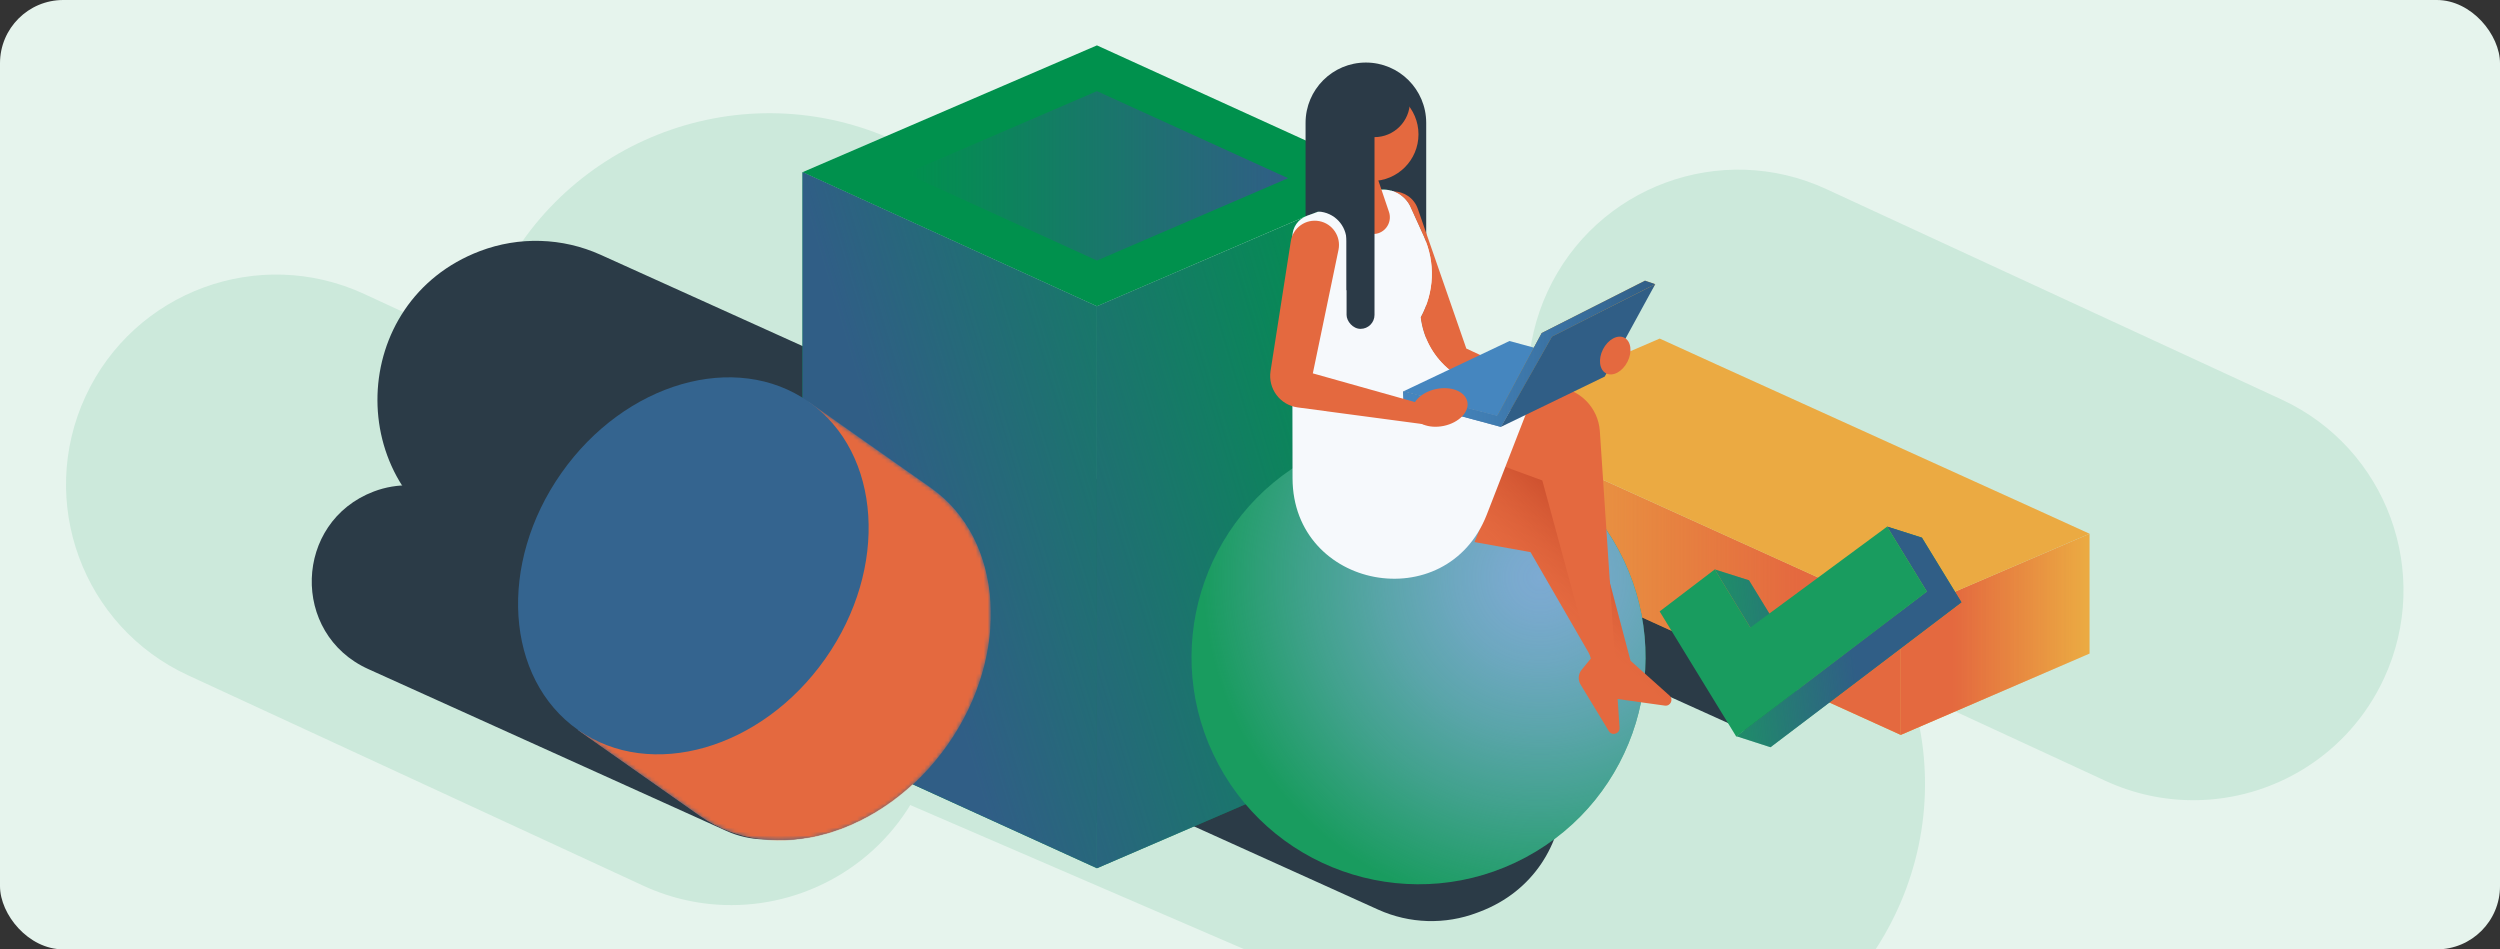
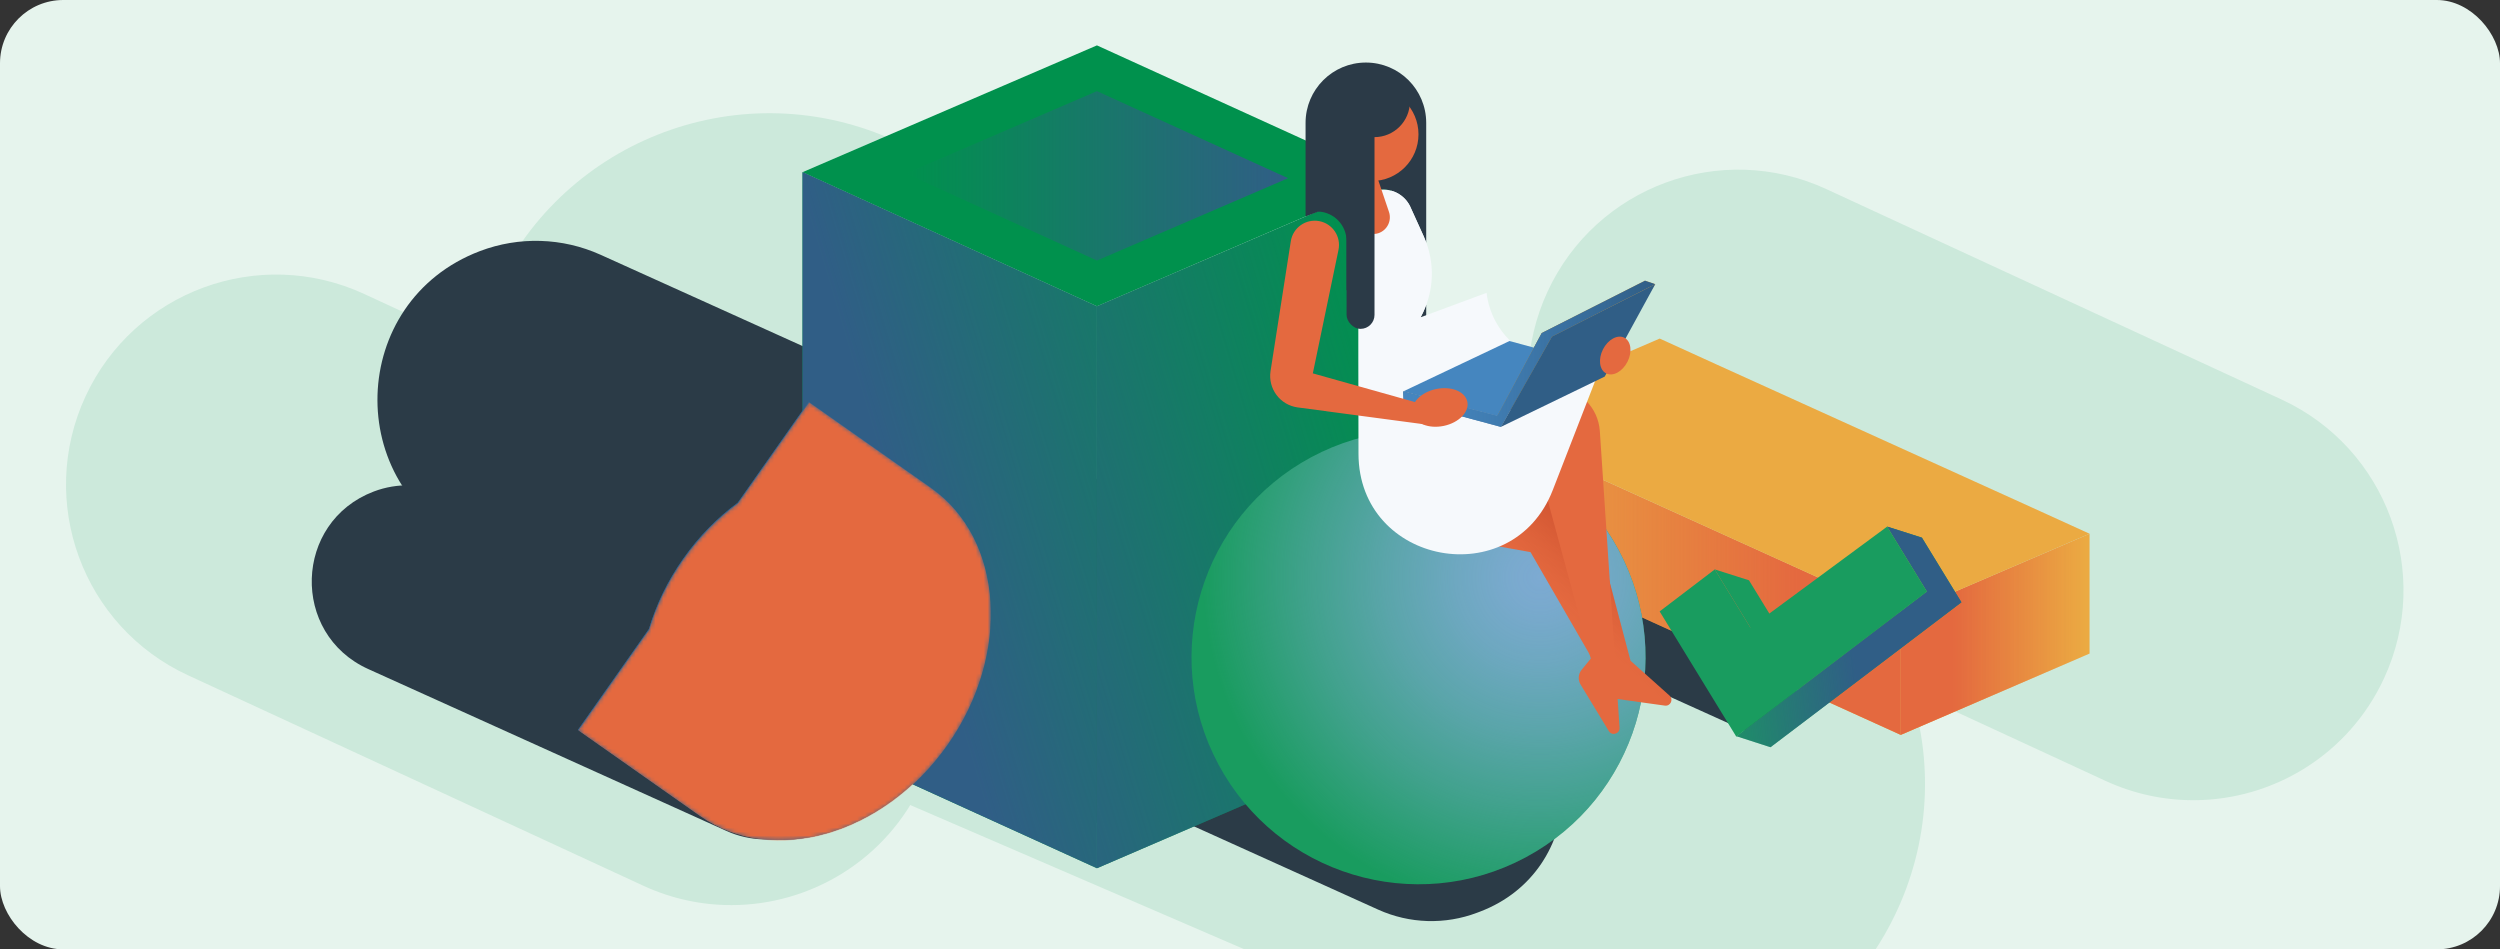
<svg xmlns="http://www.w3.org/2000/svg" xmlns:xlink="http://www.w3.org/1999/xlink" id="uuid-c18dfd4e-f09d-403d-b4cc-fb0d36f3df73" data-name="Mockup Editable" viewBox="0 0 632 240">
  <rect x="0" y="0" width="632" height="240" fill="#333333" stroke="none" />
  <defs>
    <clipPath id="uuid-0d876a31-0965-4fd2-9e6e-8a4efaeafc43">
      <rect x="0" width="632" height="240" rx="16" ry="16" fill="none" />
    </clipPath>
    <linearGradient id="uuid-72a2ee26-074a-4877-aa38-c9871c2269fd" x1="527.392" y1="160.356" x2="484.449" y2="160.356" gradientUnits="userSpaceOnUse">
      <stop offset="0" stop-color="#e4693f" stop-opacity="0" />
      <stop offset=".784" stop-color="#e4693f" />
      <stop offset=".998" stop-color="#e4693f" />
    </linearGradient>
    <linearGradient id="uuid-bc4b92b8-e74e-47a3-8749-5703bd369892" x1="372.057" y1="145.967" x2="476.996" y2="145.967" xlink:href="#uuid-72a2ee26-074a-4877-aa38-c9871c2269fd" />
    <linearGradient id="uuid-c0713344-4485-4be2-807e-62a40fff46ff" x1="485.196" y1="168.293" x2="417.487" y2="163.085" gradientTransform="translate(-13.416 77.28) rotate(-10.101)" gradientUnits="userSpaceOnUse">
      <stop offset=".379" stop-color="#305e86" />
      <stop offset="1" stop-color="#305e86" stop-opacity="0" />
    </linearGradient>
    <linearGradient id="uuid-548cef23-90a8-474f-80ab-e2091ac167d7" x1="485.438" y1="165.139" x2="417.729" y2="159.93" xlink:href="#uuid-c0713344-4485-4be2-807e-62a40fff46ff" />
    <linearGradient id="uuid-8c1dda96-0328-4651-b7e8-6dcb516f0bb9" x1="228.984" y1="44.451" x2="325.625" y2="44.451" gradientUnits="userSpaceOnUse">
      <stop offset="0" stop-color="#305e86" stop-opacity="0" />
      <stop offset="1" stop-color="#305e86" />
    </linearGradient>
    <linearGradient id="uuid-ae359ee6-1efa-4012-9478-5c7ef816afae" x1="362.193" y1="118.17" x2="239.621" y2="154.837" xlink:href="#uuid-8c1dda96-0328-4651-b7e8-6dcb516f0bb9" />
    <linearGradient id="uuid-9ba3712c-7761-4a19-a3c7-8dfc9cd07dc8" x1="349.435" y1="98.8" x2="228.482" y2="134.983" xlink:href="#uuid-8c1dda96-0328-4651-b7e8-6dcb516f0bb9" />
    <radialGradient id="uuid-d2be590e-19f5-40dc-ac4b-00e59fc0b7c7" cx="-1013.411" cy="-6553.631" fx="-1013.411" fy="-6553.631" r="31.72" gradientTransform="translate(10906.396 -14225.876) rotate(-135.061) scale(2.687)" gradientUnits="userSpaceOnUse">
      <stop offset=".002" stop-color="#7daad2" />
      <stop offset=".1" stop-color="#7daad2" stop-opacity=".957" />
      <stop offset=".259" stop-color="#7daad2" stop-opacity=".841" />
      <stop offset=".461" stop-color="#7daad2" stop-opacity=".652" />
      <stop offset=".696" stop-color="#7daad2" stop-opacity=".389" />
      <stop offset=".957" stop-color="#7daad2" stop-opacity=".058" />
      <stop offset="1" stop-color="#7daad2" stop-opacity="0" />
    </radialGradient>
    <linearGradient id="uuid-3b616fd1-ca70-4b1e-9460-df97cd08c2e4" x1="415.047" y1="130.36" x2="394.122" y2="153.009" gradientUnits="userSpaceOnUse">
      <stop offset="0" stop-color="#bf4124" />
      <stop offset=".255" stop-color="#bf4124" stop-opacity=".671" />
      <stop offset=".507" stop-color="#bf4124" stop-opacity=".383" />
      <stop offset=".724" stop-color="#bf4124" stop-opacity=".174" />
      <stop offset=".895" stop-color="#bf4124" stop-opacity=".047" />
      <stop offset="1" stop-color="#bf4124" stop-opacity="0" />
    </linearGradient>
    <linearGradient id="uuid-324aa4d2-abb0-42d2-bcc2-9a2a801338ad" x1="354.746" y1="89.448" x2="418.458" y2="89.448" gradientUnits="userSpaceOnUse">
      <stop offset="0" stop-color="#4586bf" />
      <stop offset=".105" stop-color="#4586bf" stop-opacity=".953" />
      <stop offset=".276" stop-color="#4586bf" stop-opacity=".826" />
      <stop offset=".492" stop-color="#4586bf" stop-opacity=".618" />
      <stop offset=".745" stop-color="#4586bf" stop-opacity=".329" />
      <stop offset="1" stop-color="#4586bf" stop-opacity="0" />
    </linearGradient>
    <filter id="uuid-97f88a98-9939-4664-9e2b-b0cf3f0b5d9d" x="146.207" y="101.717" width="104.28" height="110.788" color-interpolation-filters="sRGB" filterUnits="userSpaceOnUse">
      <feColorMatrix result="cm" values="-1 0 0 0 1 0 -1 0 0 1 0 0 -1 0 1 0 0 0 1 0" />
    </filter>
    <linearGradient id="uuid-b51859a3-fde5-4f2a-8fe8-a6e2f4563b4a" x1="7048.524" y1="-6950.779" x2="7151.894" y2="-6950.779" gradientTransform="translate(9975.662 -1643.301) rotate(125.12) scale(1 -1)" gradientUnits="userSpaceOnUse">
      <stop offset="0" stop-color="#fff" />
      <stop offset=".055" stop-color="#cbcbcb" />
      <stop offset=".119" stop-color="#959595" />
      <stop offset=".185" stop-color="#686868" />
      <stop offset=".25" stop-color="#424242" />
      <stop offset=".314" stop-color="#252525" />
      <stop offset=".377" stop-color="#101010" />
      <stop offset=".44" stop-color="#040404" />
      <stop offset=".5" stop-color="#000" />
      <stop offset=".56" stop-color="#040404" />
      <stop offset=".623" stop-color="#101010" />
      <stop offset=".686" stop-color="#252525" />
      <stop offset=".75" stop-color="#424242" />
      <stop offset=".815" stop-color="#686868" />
      <stop offset=".88" stop-color="#959595" />
      <stop offset=".945" stop-color="#cbcbcb" />
      <stop offset="1" stop-color="#fff" />
    </linearGradient>
    <mask id="uuid-9c40e35a-b020-4614-808f-87fe7a5d1c31" data-name="mask" x="146.207" y="101.717" width="104.28" height="110.788" maskUnits="userSpaceOnUse">
      <g filter="url(#uuid-97f88a98-9939-4664-9e2b-b0cf3f0b5d9d)">
        <path d="M164.149,159.147c1.806-6.073,4.685-12.106,8.663-17.762,3.978-5.656,8.682-10.405,13.787-14.158l17.942-25.51,30.799,21.662c18.425,12.959,20.303,42.03,4.194,64.934-16.108,22.903-44.103,30.965-62.528,18.006l-30.799-21.662,17.942-25.51Z" fill="url(#uuid-b51859a3-fde5-4f2a-8fe8-a6e2f4563b4a)" mix-blend-mode="multiply" />
      </g>
    </mask>
  </defs>
  <g clip-path="url(#uuid-0d876a31-0965-4fd2-9e6e-8a4efaeafc43)">
    <rect x="0" width="632" height="240" rx="16" ry="16" fill="#e6f4ed" />
    <g>
      <path d="M410.451,274.512c-10.165.027-20.498-1.986-30.426-6.272l-215.811-93.172c-38.709-16.712-56.541-61.639-39.829-100.348,16.711-38.708,61.639-56.54,100.348-39.829l215.811,93.173c38.709,16.712,56.541,61.639,39.829,100.348-12.425,28.781-40.453,46.022-69.922,46.101Z" fill="#cce9db" />
      <path d="M554.608,202.294c-7.502.02-15.127-1.557-22.385-4.912l-115.085-53.194c-26.618-12.303-38.221-43.855-25.918-70.472,12.303-26.616,43.852-38.221,70.471-25.918l115.085,53.195c26.618,12.303,38.221,43.855,25.918,70.472-8.948,19.358-28.078,30.776-48.086,30.83Z" fill="#cce9db" />
      <path d="M184.99,228.813c-7.502.02-15.127-1.557-22.385-4.912l-115.085-53.194c-26.618-12.303-38.221-43.855-25.918-70.472,12.303-26.616,43.852-38.221,70.471-25.918l115.085,53.195c26.618,12.303,38.221,43.855,25.918,70.472-8.948,19.358-28.078,30.776-48.086,30.83Z" fill="#cce9db" />
    </g>
    <path d="M203.969,165.954l-91.028-41.142c-5.832-2.628-12.47-2.829-18.45-.558h0c-20.241,7.688-21.096,36.005-1.357,44.901l90.525,40.915c5.832,2.628,12.47,2.829,18.45.558l.516-.196c20.05-7.616,20.898-35.666,1.344-44.478Z" fill="#2b3b47" />
    <path d="M302.192,132.367l-150.384-67.969c-9.635-4.342-20.601-4.674-30.481-.921h-0c-33.439,12.701-34.853,59.482-2.242,74.179l149.554,67.595c9.635,4.342,20.601,4.674,30.481.921l.852-.324c33.124-12.582,34.525-58.922,2.221-73.481Z" fill="#2b3b47" />
    <path d="M449.714,169.821l-32.074-14.497c-2.055-.926-4.394-.997-6.501-.197h0c-7.132,2.709-7.434,12.687-.478,15.821l31.897,14.417c2.055.926,4.394.997,6.501.197l.182-.069c7.065-2.683,7.364-12.567.474-15.672Z" fill="#2b3b47" />
    <path d="M375.963,170.187l-123.359-55.755c-7.903-3.562-16.899-3.834-25.003-.756h0c-27.43,10.419-28.589,48.792-1.839,60.848l122.677,55.447c7.903,3.562,16.899,3.834,25.003.756l.699-.265c27.172-10.321,28.32-48.333,1.822-60.276Z" fill="#2b3b47" />
    <g>
      <polygon points="480.508 185.783 480.508 160.182 480.508 155.489 528.24 134.929 528.24 165.223 480.508 185.783" fill="#ebaa42" />
      <polygon points="371.843 106.151 371.843 136.444 480.508 185.783 480.508 155.489 371.843 106.151" fill="#ebaa42" />
      <polygon points="480.508 185.783 480.508 160.182 480.508 155.489 528.24 134.929 528.24 165.223 480.508 185.783" fill="url(#uuid-72a2ee26-074a-4877-aa38-c9871c2269fd)" />
      <polygon points="371.843 106.151 371.843 136.444 480.508 185.783 480.508 155.489 371.843 106.151" fill="url(#uuid-bc4b92b8-e74e-47a3-8749-5703bd369892)" />
      <polygon points="480.508 155.489 371.843 106.151 419.575 85.591 434.019 92.17 513.63 128.274 528.24 134.929 480.508 155.489" fill="#ebaa42" />
    </g>
    <g>
      <polyline points="487.139 149.556 477.079 133.121 485.861 135.919 495.846 152.256 447.586 188.895 438.944 186.112 487.153 149.512" fill="#199c5f" />
      <polyline points="457.527 171.831 442.142 146.698 433.493 143.949 452.83 175.536" fill="#199c5f" />
      <polyline points="487.139 149.556 477.079 133.121 485.861 135.919 495.846 152.256 447.586 188.895 438.944 186.112 487.153 149.512" fill="url(#uuid-c0713344-4485-4be2-807e-62a40fff46ff)" />
-       <polyline points="457.527 171.831 442.142 146.698 433.493 143.949 452.83 175.536" fill="url(#uuid-548cef23-90a8-474f-80ab-e2091ac167d7)" />
      <polygon points="487.139 149.556 438.926 186.206 419.557 154.564 433.493 143.949 442.491 158.646 477.079 133.121 487.139 149.556" fill="#199c5f" />
    </g>
    <g>
      <polygon points="277.305 219.491 277.305 179.573 277.305 77.43 351.729 45.374 351.729 187.434 277.305 219.491" fill="#00914d" />
      <polygon points="202.88 43.529 202.88 185.589 277.305 219.491 277.305 77.43 202.88 43.529" fill="#00914d" />
      <polygon points="277.305 77.43 202.88 43.529 277.305 11.472 299.825 21.731 328.949 34.997 351.729 45.374 277.305 77.43" fill="#00914d" />
      <polygon points="277.305 65.863 228.984 43.852 277.305 23.039 291.926 29.7 310.835 38.313 325.625 45.05 277.305 65.863" fill="url(#uuid-8c1dda96-0328-4651-b7e8-6dcb516f0bb9)" />
      <polygon points="277.305 219.491 277.305 179.573 277.305 77.43 351.729 45.374 351.729 187.434 277.305 219.491" fill="url(#uuid-ae359ee6-1efa-4012-9478-5c7ef816afae)" />
      <polygon points="202.88 43.529 202.88 185.589 277.305 219.491 277.305 77.43 202.88 43.529" fill="url(#uuid-9ba3712c-7761-4a19-a3c7-8dfc9cd07dc8)" />
    </g>
    <g>
      <circle cx="358.607" cy="166.154" r="57.381" transform="translate(-35.965 188.947) rotate(-28.166)" fill="#199c5f" />
      <circle cx="358.607" cy="166.154" r="57.381" transform="translate(-35.965 188.947) rotate(-28.166)" fill="url(#uuid-d2be590e-19f5-40dc-ac4b-00e59fc0b7c7)" />
    </g>
    <g>
      <g>
        <path d="M360.546,77.039c-.397,1.079-.847,2.143-1.411,3.165.225,1.897.709,3.706,1.411,5.395v-8.56Z" fill="#2b3a47" />
        <path d="M330.358,54.571l16.671-6.176c3.608-1.337,7.645.237,9.397,3.662l3.513,7.741c.234.516.412,1.047.606,1.574v-30.312c0-8.422-6.827-15.249-15.249-15.249s-15.249,6.827-15.249,15.249v23.654c.105-.046.202-.103.311-.143Z" fill="#2b3a47" />
      </g>
-       <path d="M356.427,52.057l3.513,7.741c2.971,6.547,2.672,14.114-.806,20.406,1.209,10.187,9.837,17.865,20.095,17.883l9.057.017-1.92,4.815,8.636.387-.514-4.098-23.802-11.097-12.265-35.328c-.93-2.68-3.44-4.368-6.157-4.39,1.745.637,3.26,1.898,4.163,3.664Z" fill="#e4693f" />
      <path d="M422.053,175.843l-9.851-8.799-11.881-44.836c-1.872-6.334-6.931-11.22-13.325-12.872l-2.892-.747-11.346,28.45,14.161,2.539,19.383,33.542-.401,3.173,14.977,2.086c1.43.199,2.252-1.576,1.175-2.538Z" fill="#e4693f" />
      <path d="M422.053,175.843l-9.851-8.799-11.881-44.836c-1.872-6.334-6.931-11.22-13.325-12.872l-2.892-.747-11.346,28.45,14.161,2.539,19.383,33.542-.401,3.173,14.977,2.086c1.43.199,2.252-1.576,1.175-2.538Z" fill="url(#uuid-3b616fd1-ca70-4b1e-9460-df97cd08c2e4)" />
      <path d="M404.436,108.941c-.42-5.925-5.11-10.652-11.031-11.117l-23.082-1.815c2.697,1.327,5.723,2.074,8.906,2.079l9.057.017-7.919,19.858,9.53,3.504,12.258,45.022-2.317,2.835c-.872,1.067-.977,2.567-.262,3.744l7.137,11.758c.796,1.311,2.816.668,2.708-.862l-4.985-75.021Z" fill="#e4693f" />
-       <path d="M359.134,80.204h0s0,0,0,0c3.478-6.293,3.777-13.859.806-20.406l-3.513-7.741c-1.752-3.425-5.789-4.999-9.397-3.662l-16.671,6.176c-2.192.812-3.647,2.902-3.647,5.24v36.843c0,4.672.016,13.32.042,24.261.067,28.097,38.941,35.341,49.115,9.151l12.417-31.962-9.057-.016c-10.258-.019-18.886-7.697-20.095-17.884Z" fill="#f6f9fc" />
+       <path d="M359.134,80.204h0s0,0,0,0c3.478-6.293,3.777-13.859.806-20.406l-3.513-7.741c-1.752-3.425-5.789-4.999-9.397-3.662c-2.192.812-3.647,2.902-3.647,5.24v36.843c0,4.672.016,13.32.042,24.261.067,28.097,38.941,35.341,49.115,9.151l12.417-31.962-9.057-.016c-10.258-.019-18.886-7.697-20.095-17.884Z" fill="#f6f9fc" />
      <rect x="341.506" y="42.416" width="8.491" height="16.981" rx="4.245" ry="4.245" transform="translate(1.885 113.287) rotate(-18.658)" fill="#e4693f" />
      <circle cx="346.791" cy="33.96" r="11.801" fill="#e4693f" />
      <polygon points="378.622 105.168 354.734 98.949 381.6 86.207 404.886 92.548 378.622 105.168" fill="#4586bf" />
      <polygon points="378.547 105.113 389.739 84.192 415.852 70.952 418.446 71.837 404.795 92.394 378.547 105.113" fill="#ebaa42" />
      <polygon points="418.446 71.837 415.852 70.952 389.739 84.192 378.547 105.113 354.734 98.949 354.821 101.271 379.426 107.918 392.333 85.078 418.446 71.837" fill="#305e86" />
      <polygon points="418.458 71.851 415.864 70.965 389.752 84.206 378.539 105.05 354.746 98.962 354.833 101.285 379.422 107.931 392.345 85.091 418.458 71.851" fill="url(#uuid-324aa4d2-abb0-42d2-bcc2-9a2a801338ad)" />
      <polygon points="379.426 107.918 392.333 85.078 418.446 71.837 405.674 95.198 379.426 107.918" fill="#305e86" />
      <rect x="340.413" y="21.991" width="7.063" height="61.145" rx="3.531" ry="3.531" fill="#2b3a47" />
      <circle cx="347.458" cy="25.701" r="8.967" fill="#2b3a47" />
      <path d="M340.991,73.548l-.579-.193v-12.407c0-3.998-3.146-7.289-7.14-7.469h0v-28.045h7.719v48.113Z" fill="#2b3a47" />
      <ellipse cx="408.335" cy="89.884" rx="5.062" ry="3.473" transform="translate(143.045 413.052) rotate(-63.032)" fill="#e4693f" />
      <ellipse cx="364.019" cy="103.008" rx="7.075" ry="4.76" transform="translate(-13.412 77.201) rotate(-11.889)" fill="#e4693f" />
      <path d="M333.5,55.898c-3.398-.637-6.65,1.662-7.183,5.078l-5.125,32.852c-.678,4.441,2.421,8.575,6.875,9.169l33.02,4.409.622-4.633-29.826-8.387,6.487-31.219c.698-3.359-1.498-6.636-4.87-7.269h0Z" fill="#e4693f" />
    </g>
    <g>
      <path d="M164.056,159.002c1.806-6.073,4.685-12.106,8.663-17.762,3.978-5.656,8.682-10.405,13.787-14.158l17.942-25.51,30.799,21.662c18.425,12.959,20.303,42.03,4.194,64.934-16.108,22.903-44.103,30.965-62.528,18.006l-30.799-21.662,17.942-25.51Z" fill="#34648f" />
      <path d="M164.056,159.002c1.806-6.073,4.685-12.106,8.663-17.762,3.978-5.656,8.682-10.405,13.787-14.158l17.942-25.51,30.799,21.662c18.425,12.959,20.303,42.03,4.194,64.934-16.108,22.903-44.103,30.965-62.528,18.006l-30.799-21.662,17.942-25.51Z" fill="#34648f" />
      <g mask="url(#uuid-9c40e35a-b020-4614-808f-87fe7a5d1c31)">
        <path d="M164.149,159.147c1.806-6.073,4.685-12.106,8.663-17.762,3.978-5.656,8.682-10.405,13.787-14.158l17.942-25.51,30.799,21.662c18.425,12.959,20.303,42.03,4.194,64.934-16.108,22.903-44.103,30.965-62.528,18.006l-30.799-21.662,17.942-25.51Z" fill="#e4693f" />
      </g>
-       <ellipse cx="175.281" cy="143.042" rx="50.7" ry="40.786" transform="translate(-42.557 204.124) rotate(-54.88)" fill="#34648f" />
    </g>
  </g>
</svg>